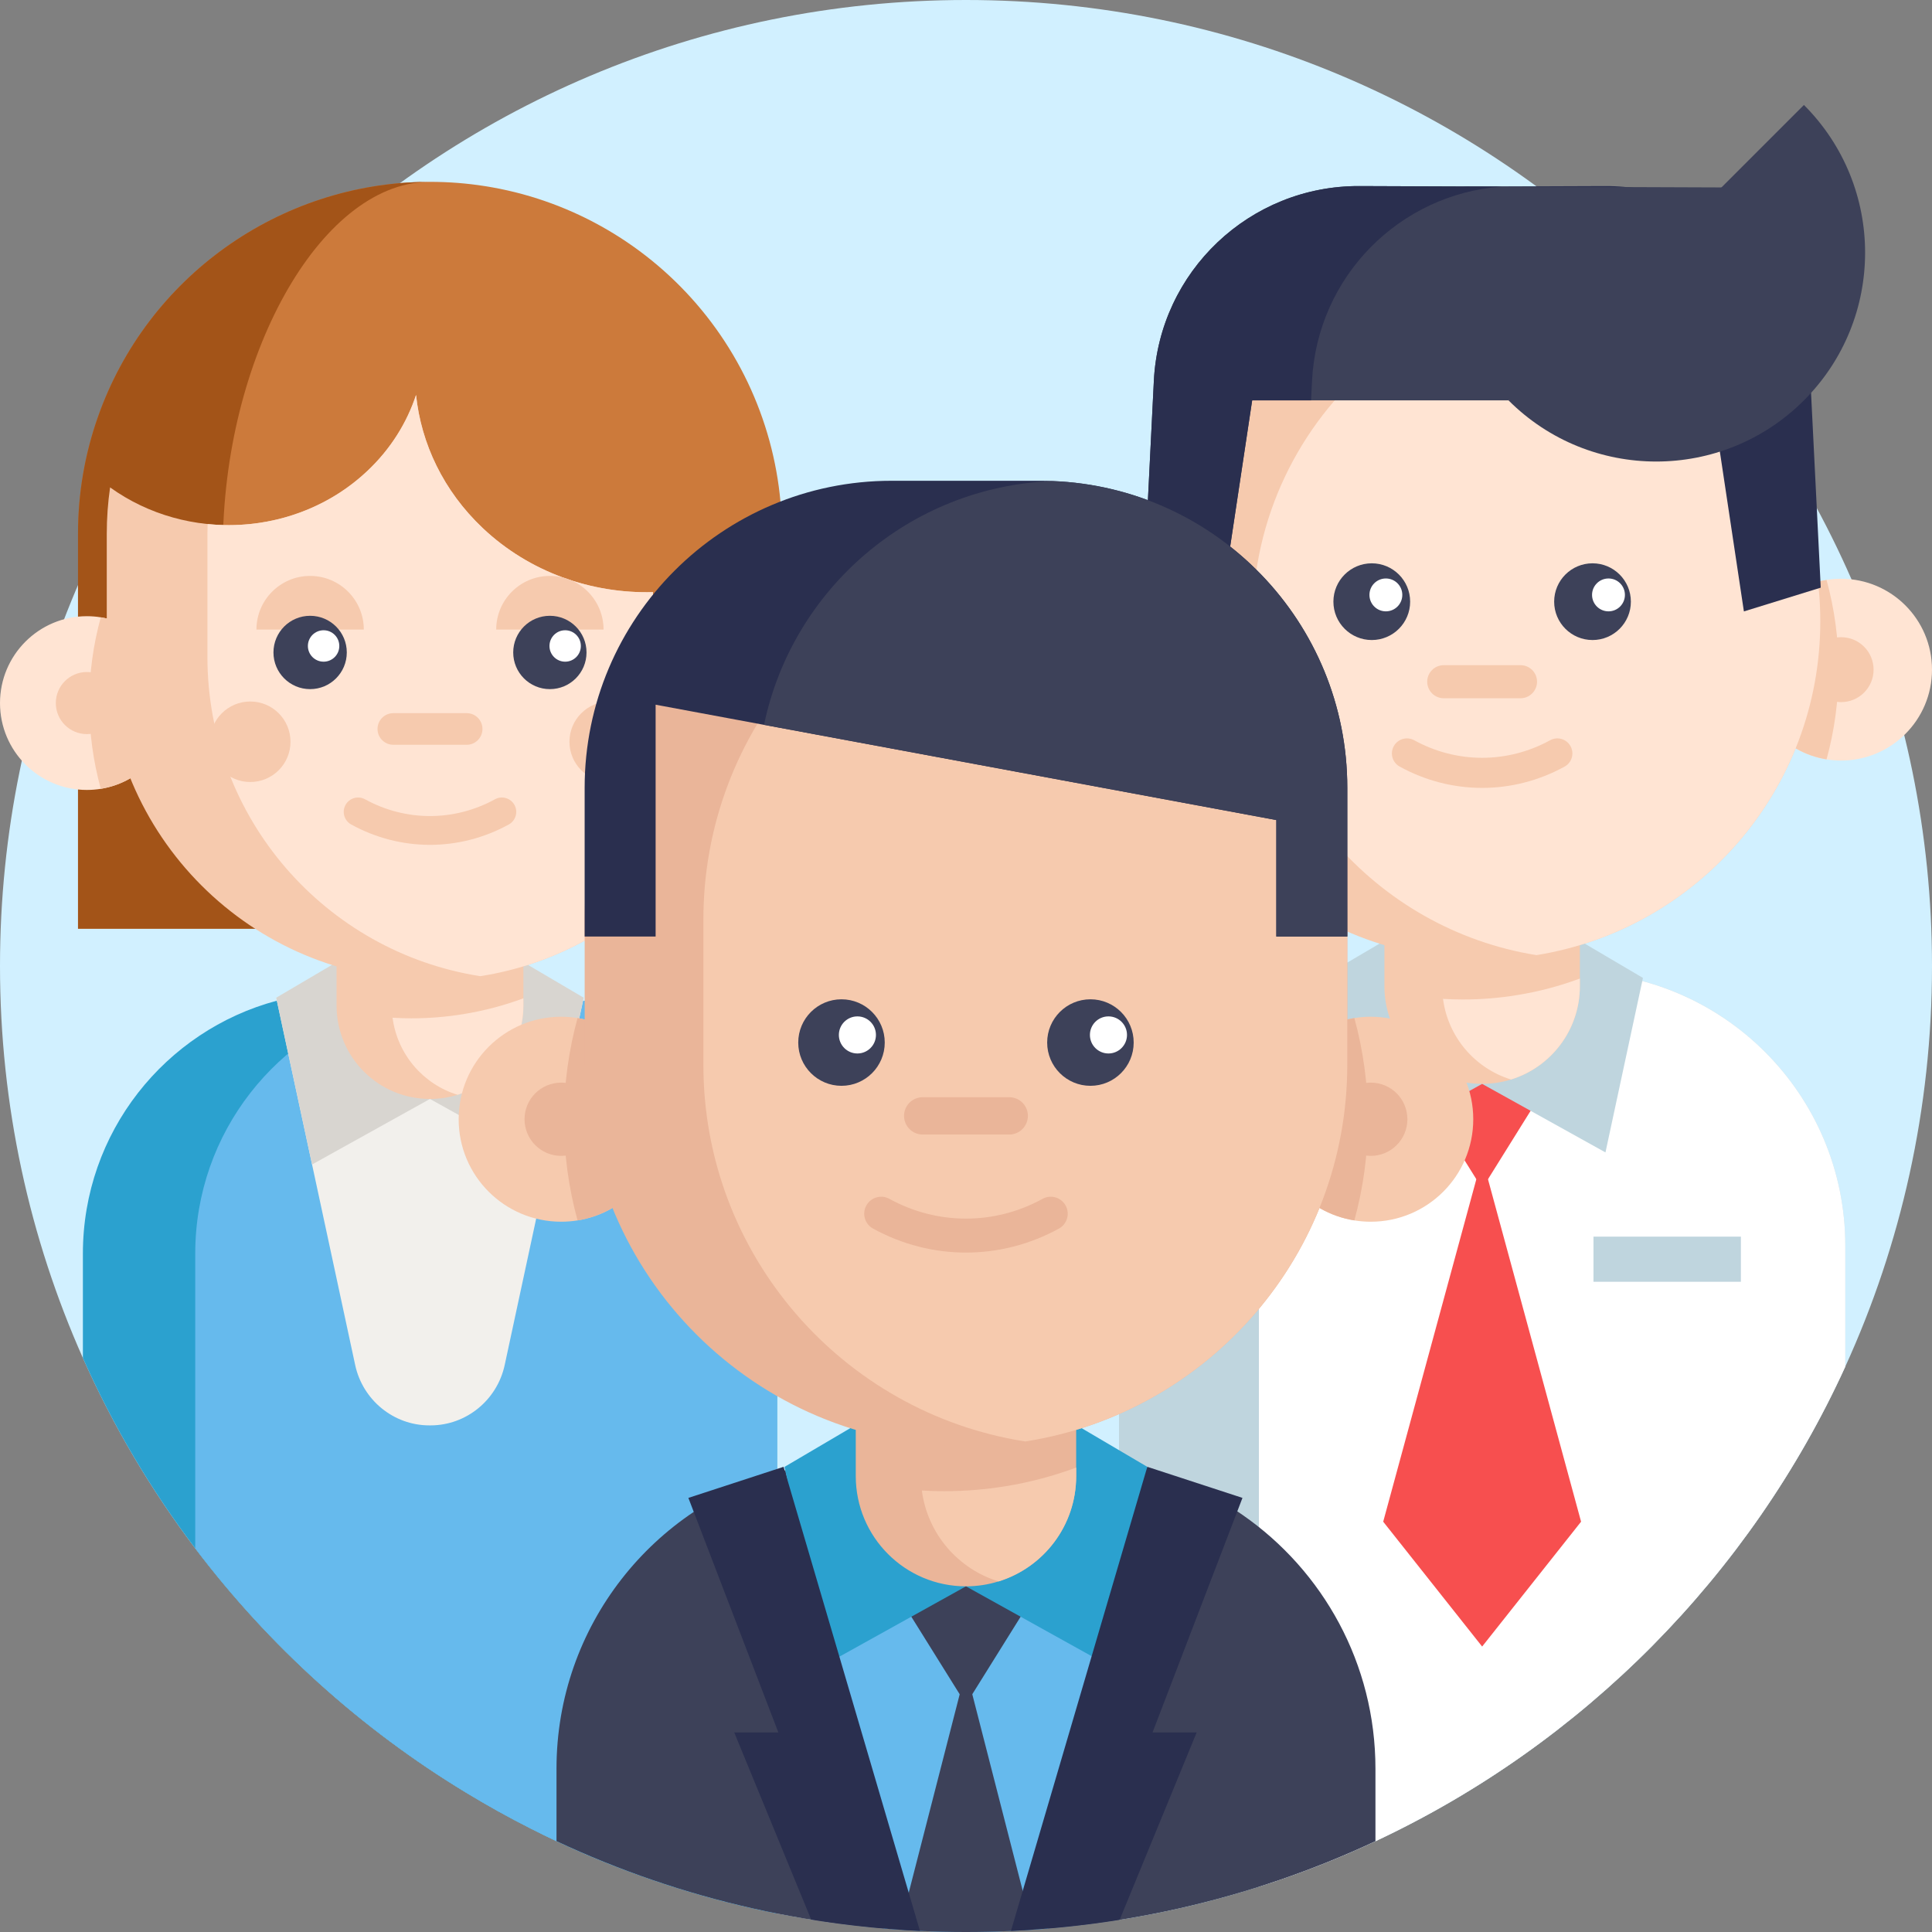
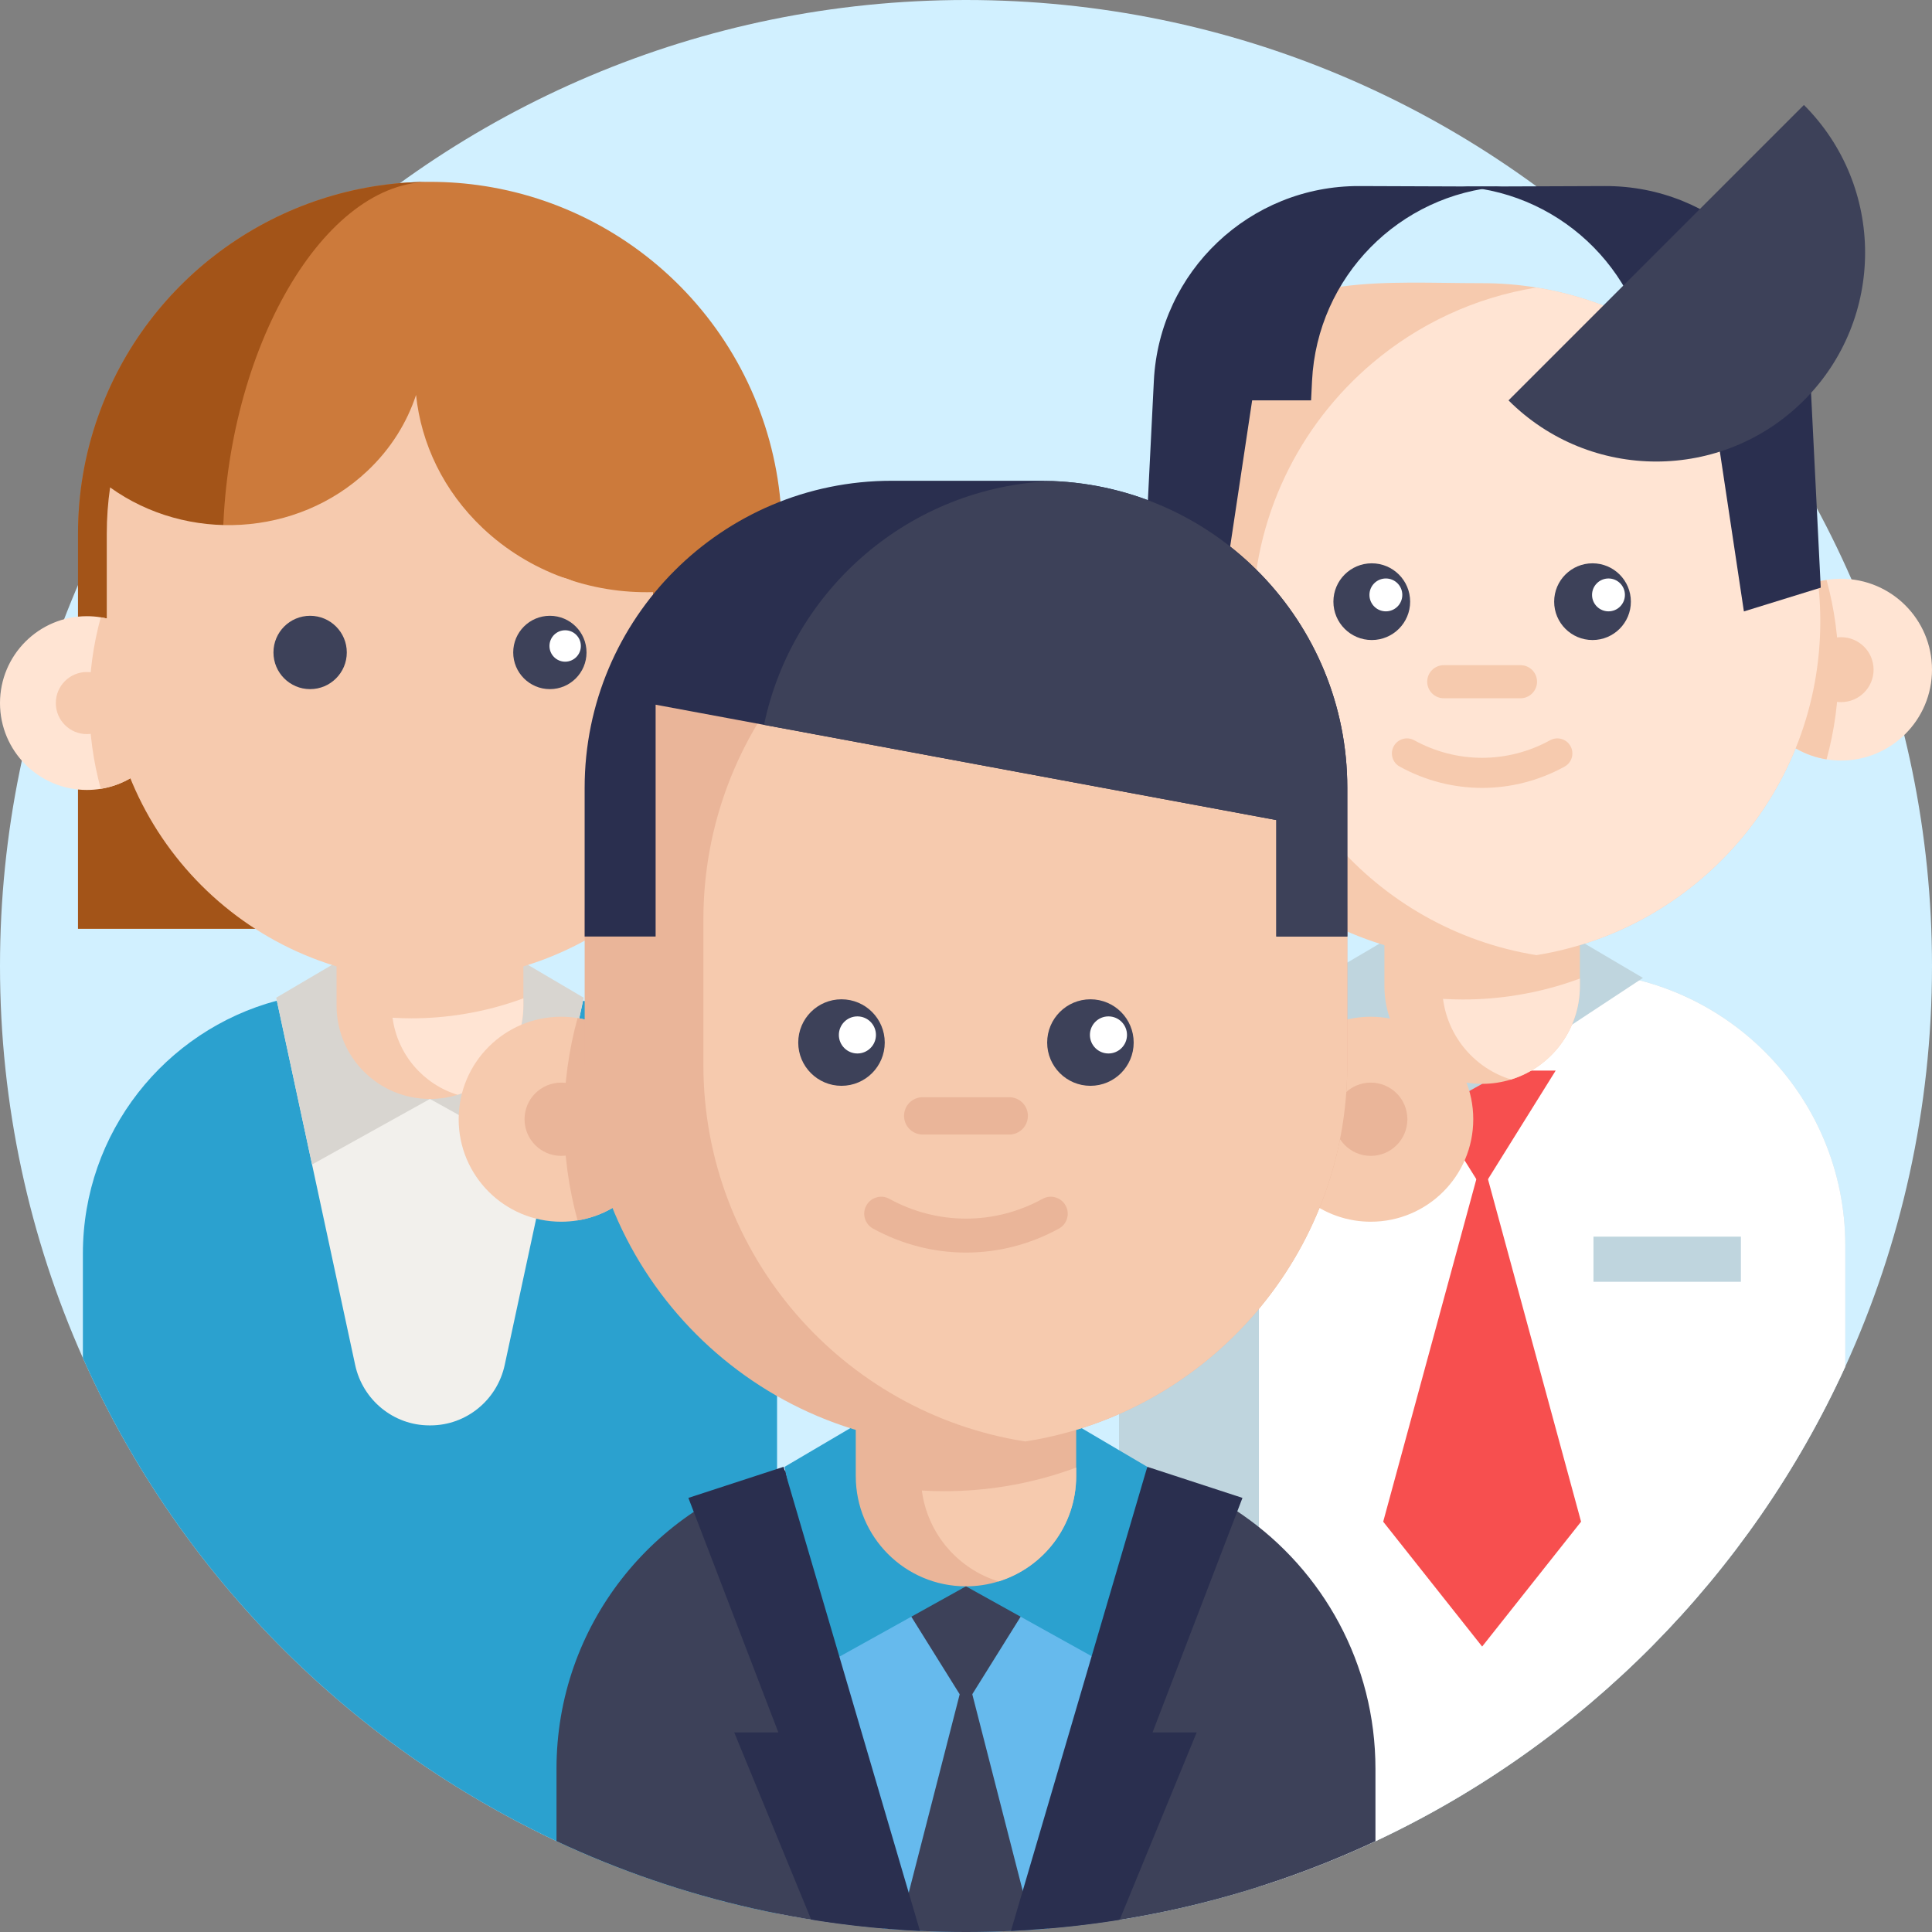
<svg xmlns="http://www.w3.org/2000/svg" width="72" height="72" viewBox="0 0 72 72" fill="none">
  <rect x="0" y="0" width="72" height="72" fill="#808080" stroke="none" />
  <g clip-path="url(#clip0_773_210)">
    <path d="M72 36C72 41.325 70.844 46.38 68.769 50.928C65.222 58.702 58.99 64.992 51.26 68.616C49.859 69.272 48.409 69.84 46.916 70.313C45.237 70.85 43.504 71.262 41.726 71.546C41.719 71.547 41.71 71.549 41.703 71.549C40.83 71.689 39.95 71.796 39.058 71.871C38.868 71.887 38.677 71.902 38.486 71.915C38.217 71.932 37.947 71.948 37.675 71.96C37.12 71.987 36.561 72 36 72C35.424 72 34.852 71.987 34.284 71.959C34.027 71.947 33.769 71.932 33.512 71.913C33.32 71.9 33.129 71.887 32.938 71.871C32.025 71.795 31.122 71.683 30.23 71.539C29.804 71.469 29.379 71.395 28.959 71.311C27.135 70.949 25.363 70.451 23.651 69.825C22.659 69.464 21.688 69.059 20.739 68.615C20.416 68.463 20.094 68.306 19.775 68.143C18.955 67.728 18.154 67.283 17.373 66.808C13.457 64.437 10.03 61.339 7.276 57.703C5.623 55.519 4.214 53.142 3.089 50.608C1.104 46.145 0 41.202 0 36C0 16.117 16.117 0 36 0C55.883 0 72 16.117 72 36Z" fill="#D1F0FF" />
    <path d="M28.959 46.718V71.311C27.135 70.949 25.363 70.452 23.651 69.825C22.659 69.464 21.688 69.06 20.739 68.615C20.416 68.463 20.094 68.306 19.775 68.143C18.955 67.729 18.154 67.283 17.373 66.809C13.457 64.437 10.03 61.34 7.276 57.703C5.623 55.52 4.214 53.142 3.089 50.609V46.718C3.089 42.204 6.154 38.406 10.317 37.293C10.47 37.252 10.622 37.214 10.778 37.182C11.191 37.091 11.615 37.029 12.048 36.993C12.311 36.973 12.577 36.961 12.845 36.961H19.2C19.91 36.961 20.602 37.036 21.27 37.182C21.308 37.189 21.346 37.198 21.384 37.206C21.496 37.232 21.609 37.259 21.719 37.289C21.722 37.291 21.725 37.291 21.728 37.292C22.827 37.586 23.848 38.066 24.758 38.698C27.297 40.459 28.959 43.394 28.959 46.718Z" fill="#2BA1CF" />
-     <path d="M28.959 46.718V71.311C27.135 70.949 25.363 70.452 23.651 69.825C22.659 69.464 21.688 69.06 20.739 68.615C20.416 68.463 20.094 68.306 19.775 68.143C18.955 67.729 18.154 67.283 17.373 66.809C13.457 64.437 10.03 61.34 7.276 57.703V46.718C7.276 42.204 10.342 38.406 14.504 37.293C14.658 37.252 14.81 37.214 14.966 37.182C15.379 37.091 15.803 37.029 16.235 36.993C16.498 36.973 16.764 36.961 17.033 36.961H19.2C19.91 36.961 20.602 37.036 21.27 37.182C21.308 37.189 21.346 37.198 21.384 37.206C21.496 37.232 21.609 37.259 21.719 37.289C21.722 37.291 21.725 37.291 21.728 37.292C22.827 37.586 23.848 38.066 24.758 38.698C27.297 40.459 28.959 43.394 28.959 46.718Z" fill="#66BAED" />
    <path d="M21.752 37.181L21.729 37.292L18.809 50.868C18.529 52.172 17.381 53.118 16.047 53.12C16.039 53.12 16.032 53.12 16.024 53.12C16.015 53.12 16.007 53.12 15.998 53.12C14.664 53.118 13.516 52.172 13.236 50.868L10.317 37.293L10.294 37.181H21.752Z" fill="#F2F0EC" />
    <path d="M16.023 40.955L11.63 43.397L10.294 37.181L13.024 35.574" fill="#D8D5D0" />
    <path d="M16.023 40.955L20.416 43.397L21.752 37.181L19.022 35.574" fill="#D8D5D0" />
    <path d="M2.908 34.609V19.894C2.908 18.399 3.157 16.934 3.649 15.54C5.491 10.299 10.464 6.777 16.024 6.777C16.713 6.777 17.4 6.83 18.068 6.936C21.122 7.413 23.925 8.972 25.956 11.326C28.01 13.705 29.141 16.747 29.141 19.894V34.609" fill="#CC7A3B" />
    <path d="M8.303 20.468C8.303 25.673 11.351 31.695 13.025 34.609H2.907V19.894C2.907 18.399 3.157 16.934 3.649 15.539C5.48 10.329 10.407 6.817 15.928 6.778C11.896 6.878 8.303 13.348 8.303 20.468Z" fill="#A35418" />
    <path d="M19.505 33.202V37.475C19.505 39.039 18.474 40.361 17.053 40.8C16.728 40.901 16.382 40.955 16.023 40.955C14.101 40.955 12.543 39.397 12.543 37.475V33.202H19.505Z" fill="#F6CAAE" />
    <path d="M19.505 37.204V37.475C19.505 39.039 18.474 40.361 17.053 40.8C15.772 40.406 14.808 39.291 14.63 37.928C14.863 37.942 15.097 37.95 15.331 37.95C15.99 37.95 16.636 37.897 17.264 37.794C18.039 37.669 18.789 37.47 19.505 37.204Z" fill="#FFE4D3" />
    <path d="M6.475 26.201C6.475 27.813 5.298 29.149 3.756 29.397C3.588 29.424 3.414 29.439 3.237 29.439C1.449 29.439 0 27.99 0 26.201C0 24.413 1.449 22.964 3.237 22.964C3.414 22.964 3.588 22.978 3.756 23.006C5.298 23.253 6.475 24.589 6.475 26.201Z" fill="#FFE4D3" />
    <path d="M6.475 26.201C6.475 27.812 5.298 29.149 3.756 29.397C3.476 28.379 3.326 27.307 3.326 26.201C3.326 25.095 3.476 24.023 3.756 23.005C5.298 23.253 6.475 24.589 6.475 26.201Z" fill="#F6CAAE" />
    <path d="M4.394 26.201C4.394 26.84 3.876 27.358 3.237 27.358C2.598 27.358 2.08 26.84 2.08 26.201C2.08 25.562 2.598 25.044 3.237 25.044C3.876 25.044 4.394 25.562 4.394 26.201Z" fill="#F6CAAE" />
    <path d="M24.337 22.067V33.195C22.617 34.837 20.411 35.974 17.957 36.37C17.938 36.373 17.917 36.376 17.898 36.379C17.288 36.477 16.663 36.525 16.024 36.525C9.372 36.525 3.979 31.132 3.979 24.481V19.894C3.979 19.307 4.021 18.729 4.103 18.164C6.968 20.225 11.077 20.021 13.695 17.547C14.562 16.728 15.165 15.753 15.505 14.719C15.695 16.53 16.523 18.293 17.991 19.681C19.739 21.331 22.049 22.127 24.337 22.067Z" fill="#F6CAAE" />
-     <path d="M24.336 22.067V33.195C22.616 34.837 20.411 35.974 17.957 36.37C17.938 36.373 17.917 36.376 17.898 36.379C12.137 35.479 7.73 30.494 7.73 24.481V19.894C7.73 19.772 7.732 19.651 7.737 19.53C9.86 19.747 12.066 19.087 13.695 17.547C14.562 16.728 15.164 15.753 15.505 14.719C15.694 16.53 16.523 18.293 17.991 19.681C19.739 21.331 22.049 22.127 24.336 22.067Z" fill="#FFE4D3" />
    <path d="M22.493 23.463C22.493 22.358 21.597 21.463 20.492 21.463C19.388 21.463 18.492 22.358 18.492 23.463" fill="#F6CAAE" />
    <path d="M13.558 23.463C13.558 22.358 12.662 21.463 11.557 21.463C10.453 21.463 9.557 22.358 9.557 23.463" fill="#F6CAAE" />
    <path d="M12.924 24.315C12.924 25.07 12.312 25.682 11.557 25.682C10.802 25.682 10.191 25.07 10.191 24.315C10.191 23.56 10.802 22.949 11.557 22.949C12.312 22.949 12.924 23.56 12.924 24.315Z" fill="#3D4159" />
    <path d="M21.858 24.315C21.858 25.07 21.247 25.682 20.492 25.682C19.737 25.682 19.126 25.07 19.126 24.315C19.126 23.56 19.737 22.949 20.492 22.949C21.247 22.949 21.858 23.56 21.858 24.315Z" fill="#3D4159" />
    <path d="M17.392 27.756H14.659C14.333 27.756 14.069 27.491 14.069 27.166C14.069 26.841 14.333 26.577 14.659 26.577H17.392C17.717 26.577 17.98 26.841 17.98 27.166C17.98 27.491 17.717 27.756 17.392 27.756Z" fill="#F6CAAE" />
    <path d="M16.024 31.485C15.016 31.485 14.007 31.232 13.088 30.726C12.829 30.584 12.734 30.258 12.876 29.999C13.019 29.739 13.345 29.645 13.604 29.787C15.12 30.62 16.929 30.62 18.445 29.787C18.704 29.644 19.03 29.739 19.173 29.999C19.315 30.258 19.22 30.584 18.961 30.726C18.041 31.232 17.033 31.485 16.024 31.485Z" fill="#F6CAAE" />
-     <path d="M12.645 24.074C12.645 24.397 12.383 24.659 12.06 24.659C11.736 24.659 11.474 24.397 11.474 24.074C11.474 23.75 11.736 23.488 12.06 23.488C12.383 23.488 12.645 23.75 12.645 24.074Z" fill="white" />
    <path d="M21.647 24.074C21.647 24.397 21.385 24.659 21.062 24.659C20.739 24.659 20.477 24.397 20.477 24.074C20.477 23.75 20.739 23.488 21.062 23.488C21.385 23.488 21.647 23.75 21.647 24.074Z" fill="white" />
    <path d="M24.223 27.643C24.223 28.472 23.551 29.143 22.722 29.143C21.893 29.143 21.222 28.472 21.222 27.643C21.222 26.814 21.893 26.143 22.722 26.143C23.551 26.143 24.223 26.814 24.223 27.643Z" fill="#F6CAAE" />
    <path d="M10.826 27.643C10.826 28.472 10.155 29.143 9.326 29.143C8.498 29.143 7.826 28.472 7.826 27.643C7.826 26.814 8.498 26.143 9.326 26.143C10.155 26.143 10.826 26.814 10.826 27.643Z" fill="#F6CAAE" />
    <path d="M68.769 46.421V50.928C65.222 58.702 58.99 64.992 51.26 68.616C49.859 69.272 48.409 69.84 46.916 70.313C45.237 70.85 43.504 71.262 41.726 71.546C41.719 71.547 41.71 71.549 41.703 71.549V46.421C41.703 41.065 45.828 36.671 51.076 36.248C51.352 36.225 51.63 36.215 51.911 36.215H58.558C59.344 36.215 60.11 36.301 60.845 36.47C65.382 37.507 68.769 41.571 68.769 46.421Z" fill="#BFD5DE" />
    <path d="M68.769 46.421V50.928C65.222 58.702 58.99 64.992 51.26 68.616C49.859 69.272 48.409 69.84 46.916 70.313V46.421C46.916 40.785 51.487 36.215 57.126 36.215H58.559C64.199 36.215 68.769 40.785 68.769 46.421Z" fill="white" />
    <path d="M45.244 24.956C45.244 26.642 44.012 28.04 42.4 28.3C42.223 28.328 42.042 28.343 41.857 28.343C39.986 28.343 38.47 26.827 38.47 24.956C38.47 23.085 39.986 21.569 41.857 21.569C42.042 21.569 42.223 21.584 42.4 21.612C44.012 21.872 45.244 23.27 45.244 24.956Z" fill="#D3A489" />
    <path d="M57.976 39.897L55.236 44.293L52.495 39.897" fill="#F74F4F" />
    <path d="M58.922 56.709L55.235 61.362L51.548 56.709L55.236 43.149L58.922 56.709Z" fill="#F74F4F" />
    <path d="M45.244 24.956C45.244 26.642 44.012 28.04 42.4 28.3C42.107 27.235 41.95 26.113 41.95 24.956C41.95 23.799 42.107 22.678 42.4 21.612C44.012 21.872 45.244 23.27 45.244 24.956Z" fill="#BF8E75" />
    <path d="M43.067 24.956C43.067 25.625 42.525 26.167 41.857 26.167C41.188 26.167 40.647 25.625 40.647 24.956C40.647 24.288 41.188 23.746 41.857 23.746C42.525 23.746 43.067 24.288 43.067 24.956Z" fill="#BF8E75" />
    <path d="M55.234 40.393L50.639 42.947L49.241 36.444L52.096 34.762" fill="#BFD5DE" />
-     <path d="M55.234 40.393L59.831 42.947L61.228 36.444L58.373 34.762" fill="#BFD5DE" />
+     <path d="M55.234 40.393L61.228 36.444L58.373 34.762" fill="#BFD5DE" />
    <path d="M65.226 24.956C65.226 26.642 66.457 28.04 68.07 28.3C68.246 28.328 68.428 28.343 68.613 28.343C70.484 28.343 72 26.827 72 24.956C72 23.085 70.484 21.569 68.613 21.569C68.428 21.569 68.246 21.584 68.07 21.612C66.457 21.872 65.226 23.27 65.226 24.956Z" fill="#FFE4D3" />
    <path d="M65.226 24.956C65.226 26.642 66.457 28.04 68.07 28.3C68.363 27.235 68.519 26.113 68.519 24.956C68.519 23.799 68.363 22.678 68.07 21.612C66.457 21.872 65.226 23.27 65.226 24.956Z" fill="#F6CAAE" />
    <path d="M69.823 24.956C69.823 25.624 69.281 26.166 68.612 26.166C67.944 26.166 67.402 25.624 67.402 24.956C67.402 24.287 67.944 23.746 68.612 23.746C69.281 23.746 69.823 24.287 69.823 24.956Z" fill="#F6CAAE" />
    <path d="M67.837 23.156C67.837 29.427 63.256 34.629 57.257 35.595C56.6 35.703 55.924 35.758 55.235 35.758C48.274 35.758 42.633 30.116 42.633 23.156C42.633 19.863 43.776 14.919 45.845 12.674C48.147 10.174 51.567 10.553 55.235 10.553C55.924 10.553 56.599 10.608 57.257 10.716C63.256 11.682 67.837 16.884 67.837 23.156Z" fill="#F6CAAE" />
    <path d="M58.877 32.281V36.751C58.877 38.388 57.798 39.771 56.312 40.23C55.972 40.335 55.609 40.392 55.234 40.392C53.223 40.392 51.593 38.762 51.593 36.751V32.281H58.877Z" fill="#F6CAAE" />
    <path d="M58.877 36.468V36.751C58.877 38.388 57.798 39.771 56.312 40.23C54.971 39.818 53.963 38.652 53.777 37.225C54.02 37.24 54.265 37.248 54.511 37.248C55.2 37.248 55.875 37.193 56.533 37.085C57.344 36.955 58.127 36.746 58.877 36.468Z" fill="#FFE4D3" />
    <path d="M67.837 23.156C67.837 29.427 63.256 34.629 57.258 35.595C51.26 34.629 46.678 29.427 46.678 23.156C46.678 19.294 48.415 15.838 51.151 13.526C52.858 12.083 54.953 11.087 57.258 10.716C62.849 11.616 67.212 16.2 67.775 21.899C67.817 22.312 67.837 22.732 67.837 23.156Z" fill="#FFE4D3" />
    <path d="M55.235 29.363C54.18 29.363 53.125 29.098 52.163 28.569C51.891 28.421 51.792 28.079 51.942 27.808C52.091 27.537 52.432 27.438 52.703 27.587C54.288 28.459 56.182 28.459 57.768 27.587C58.039 27.438 58.38 27.537 58.529 27.808C58.678 28.079 58.579 28.421 58.308 28.569C57.346 29.098 56.29 29.363 55.235 29.363Z" fill="#F6CAAE" />
    <path d="M52.552 22.422C52.552 23.212 51.912 23.852 51.122 23.852C50.332 23.852 49.692 23.212 49.692 22.422C49.692 21.633 50.332 20.993 51.122 20.993C51.912 20.993 52.552 21.633 52.552 22.422Z" fill="#3D4159" />
    <path d="M60.778 22.422C60.778 23.212 60.138 23.852 59.349 23.852C58.559 23.852 57.919 23.212 57.919 22.422C57.919 21.633 58.559 20.993 59.349 20.993C60.138 20.993 60.778 21.633 60.778 22.422Z" fill="#3D4159" />
    <path d="M52.26 22.17C52.26 22.509 51.986 22.783 51.647 22.783C51.309 22.783 51.035 22.509 51.035 22.17C51.035 21.832 51.309 21.558 51.647 21.558C51.986 21.558 52.26 21.832 52.26 22.17Z" fill="white" />
    <path d="M60.556 22.17C60.556 22.509 60.282 22.783 59.944 22.783C59.606 22.783 59.331 22.509 59.331 22.17C59.331 21.832 59.606 21.558 59.944 21.558C60.282 21.558 60.556 21.832 60.556 22.17Z" fill="white" />
    <path d="M56.665 26.022H53.805C53.465 26.022 53.188 25.745 53.188 25.405C53.188 25.064 53.465 24.789 53.805 24.789H56.665C57.005 24.789 57.281 25.064 57.281 25.405C57.281 25.745 57.005 26.022 56.665 26.022Z" fill="#F6CAAE" />
    <path d="M59.384 46.086H64.878V47.768H59.384V46.086Z" fill="#BFD5DE" />
    <path d="M54.498 6.954C58.315 7.226 61.38 10.31 61.574 14.192L61.611 14.921H63.807L64.99 22.786L67.854 21.9L67.47 14.193C67.266 10.115 63.894 6.919 59.812 6.934L54.498 6.954Z" fill="#2A2F4F" />
    <path d="M67.227 3.912C70.267 6.952 70.267 11.881 67.227 14.921C64.187 17.96 59.258 17.96 56.218 14.921L67.227 3.912Z" fill="#3D4159" />
-     <path d="M56.218 14.921H46.665L45.481 22.786L42.617 21.9L43.001 14.192C43.204 10.115 46.577 6.918 50.659 6.934L64.457 6.986L66.281 10.269" fill="#3D4159" />
    <path d="M55.973 6.954C52.155 7.226 49.09 10.31 48.896 14.192L48.86 14.921H46.664L45.481 22.786L42.616 21.9L43.001 14.193C43.204 10.115 46.577 6.919 50.658 6.934L55.973 6.954Z" fill="#2A2F4F" />
    <path d="M51.259 65.917V68.616C46.626 70.786 41.456 72 36 72C30.544 72 25.372 70.786 20.739 68.614V65.917C20.739 60.59 24.355 56.11 29.267 54.796C29.447 54.748 29.627 54.704 29.811 54.664C30.299 54.558 30.799 54.485 31.308 54.444C31.62 54.419 31.933 54.405 32.25 54.405H39.747C40.586 54.405 41.401 54.494 42.189 54.664C42.235 54.673 42.28 54.683 42.324 54.694C42.456 54.724 42.588 54.757 42.719 54.792C42.724 54.793 42.725 54.793 42.73 54.795C44.026 55.141 45.232 55.709 46.303 56.454C49.299 58.532 51.259 61.995 51.259 65.917Z" fill="#3D4159" />
    <path d="M42.758 54.664L42.73 54.795L39.058 71.871C38.868 71.887 38.678 71.902 38.486 71.915C38.217 71.932 37.947 71.948 37.675 71.96C37.12 71.987 36.562 72 36 72C35.424 72 34.853 71.987 34.284 71.959C34.027 71.947 33.769 71.932 33.512 71.913C33.32 71.9 33.129 71.887 32.938 71.871L29.267 54.796L29.24 54.664H42.758Z" fill="#66BAED" />
    <path d="M39.09 58.56L35.999 63.516L32.909 58.56" fill="#3D4159" />
    <path d="M38.486 71.915C38.217 71.933 37.947 71.948 37.675 71.961C37.12 71.987 36.562 72 36 72C35.424 72 34.852 71.987 34.284 71.959C34.027 71.947 33.769 71.933 33.512 71.913L36 62.226L38.486 71.915Z" fill="#3D4159" />
    <path d="M35.999 59.118L30.816 61.998L29.239 54.665L32.459 52.769" fill="#2BA1CF" />
    <path d="M35.998 59.118L41.181 61.998L42.757 54.665L39.537 52.769" fill="#2BA1CF" />
    <path d="M42.953 64.561H44.597L41.726 71.546C40.398 71.759 39.046 71.898 37.675 71.96L42.719 54.792L42.758 54.664L46.303 55.822L42.953 64.561Z" fill="#2A2F4F" />
    <path d="M34.284 71.959C32.911 71.896 31.558 71.753 30.23 71.538L27.362 64.561H29.006L25.654 55.822L29.201 54.664L29.24 54.792L34.284 71.959Z" fill="#2A2F4F" />
    <path d="M40.106 49.971V55.011C40.106 56.857 38.889 58.416 37.213 58.934C36.829 59.054 36.421 59.118 35.998 59.118C33.73 59.118 31.892 57.279 31.892 55.011V49.971H40.106Z" fill="#EAB599" />
    <path d="M40.106 54.692V55.012C40.106 56.857 38.89 58.417 37.214 58.935C35.701 58.47 34.564 57.156 34.355 55.547C34.629 55.564 34.905 55.572 35.182 55.572C35.959 55.572 36.721 55.51 37.462 55.389C38.377 55.242 39.26 55.006 40.106 54.692Z" fill="#F6CAAE" />
    <path d="M24.733 41.711C24.733 43.612 23.343 45.188 21.525 45.481C21.326 45.513 21.121 45.53 20.913 45.53C18.803 45.53 17.093 43.821 17.093 41.711C17.093 39.601 18.803 37.891 20.913 37.891C21.121 37.891 21.326 37.908 21.525 37.94C23.343 38.233 24.733 39.809 24.733 41.711Z" fill="#F6CAAE" />
    <path d="M24.733 41.711C24.733 43.612 23.343 45.189 21.524 45.481C21.194 44.28 21.018 43.016 21.018 41.711C21.018 40.406 21.194 39.142 21.524 37.94C23.343 38.233 24.733 39.81 24.733 41.711Z" fill="#EAB599" />
    <path d="M22.278 41.711C22.278 42.464 21.667 43.076 20.913 43.076C20.159 43.076 19.548 42.464 19.548 41.711C19.548 40.956 20.159 40.346 20.913 40.346C21.667 40.346 22.278 40.956 22.278 41.711Z" fill="#EAB599" />
    <path d="M47.265 41.711C47.265 43.612 48.654 45.188 50.473 45.481C50.671 45.513 50.876 45.53 51.084 45.53C53.194 45.53 54.904 43.821 54.904 41.711C54.904 39.601 53.194 37.891 51.084 37.891C50.876 37.891 50.671 37.908 50.473 37.94C48.654 38.233 47.265 39.809 47.265 41.711Z" fill="#F6CAAE" />
-     <path d="M47.265 41.711C47.265 43.612 48.654 45.189 50.473 45.481C50.803 44.28 50.979 43.016 50.979 41.711C50.979 40.406 50.803 39.142 50.473 37.94C48.654 38.233 47.265 39.81 47.265 41.711Z" fill="#EAB599" />
    <path d="M50.21 34.27V39.681C50.21 46.753 45.043 52.619 38.279 53.708C38.257 53.711 38.232 53.715 38.21 53.719C37.49 53.834 36.752 53.891 35.998 53.891C28.15 53.891 21.789 47.529 21.789 39.681V34.27C21.789 32.617 22.07 31.029 22.591 29.554C24.535 24.023 29.804 20.058 35.998 20.058H35.999C36.752 20.058 37.491 20.116 38.212 20.23C45.009 21.292 50.21 27.174 50.21 34.27Z" fill="#EAB599" />
    <path d="M52.449 41.711C52.449 42.464 51.839 43.076 51.084 43.076C50.331 43.076 49.719 42.464 49.719 41.711C49.719 40.956 50.331 40.346 51.084 40.346C51.839 40.346 52.449 40.956 52.449 41.711Z" fill="#EAB599" />
    <path d="M50.209 34.27V39.681C50.209 46.753 45.043 52.619 38.279 53.708C38.256 53.712 38.232 53.716 38.209 53.719C31.413 52.657 26.213 46.776 26.213 39.681V34.27C26.213 27.174 31.414 21.292 38.212 20.23C45.009 21.292 50.209 27.174 50.209 34.27Z" fill="#F6CAAE" />
    <path d="M32.972 38.853C32.972 39.743 32.25 40.465 31.36 40.465C30.47 40.465 29.748 39.743 29.748 38.853C29.748 37.963 30.47 37.241 31.36 37.241C32.25 37.241 32.972 37.963 32.972 38.853Z" fill="#3D4159" />
    <path d="M42.249 38.853C42.249 39.743 41.528 40.465 40.637 40.465C39.747 40.465 39.025 39.743 39.025 38.853C39.025 37.963 39.747 37.241 40.637 37.241C41.528 37.241 42.249 37.963 42.249 38.853Z" fill="#3D4159" />
    <path d="M32.644 38.569C32.644 38.95 32.334 39.26 31.953 39.26C31.572 39.26 31.262 38.95 31.262 38.569C31.262 38.187 31.572 37.878 31.953 37.878C32.334 37.878 32.644 38.187 32.644 38.569Z" fill="white" />
    <path d="M42 38.569C42 38.95 41.69 39.26 41.309 39.26C40.927 39.26 40.618 38.95 40.618 38.569C40.618 38.187 40.927 37.878 41.309 37.878C41.69 37.878 42 38.187 42 38.569Z" fill="white" />
    <path d="M37.611 42.281H34.387C34.003 42.281 33.691 41.969 33.691 41.585C33.691 41.201 34.003 40.89 34.387 40.89H37.611C37.995 40.89 38.307 41.201 38.307 41.585C38.306 41.969 37.995 42.281 37.611 42.281Z" fill="#EAB599" />
    <path d="M35.999 46.68C34.809 46.68 33.619 46.381 32.535 45.785C32.228 45.617 32.116 45.232 32.285 44.927C32.453 44.621 32.838 44.509 33.144 44.677C34.932 45.66 37.066 45.66 38.854 44.677C39.16 44.509 39.545 44.62 39.713 44.927C39.882 45.232 39.77 45.617 39.464 45.785C38.379 46.381 37.189 46.68 35.999 46.68Z" fill="#EAB599" />
    <path d="M50.21 29.359V34.902H47.565V30.561L28.473 27.013L24.433 26.262V34.902H21.788V29.358C21.788 23.039 26.91 17.917 33.228 17.917H38.77C38.92 17.917 39.071 17.92 39.221 17.927C45.329 18.163 50.21 23.19 50.21 29.359Z" fill="#2A2F4F" />
    <path d="M50.21 29.359V34.902H47.565V30.561L28.473 27.013C29.525 21.961 33.908 18.133 39.221 17.928C45.329 18.163 50.21 23.19 50.21 29.359Z" fill="#3D4159" />
  </g>
  <defs>
    <clipPath id="clip0_773_210">
      <rect width="72" height="72" fill="white" />
    </clipPath>
  </defs>
</svg>